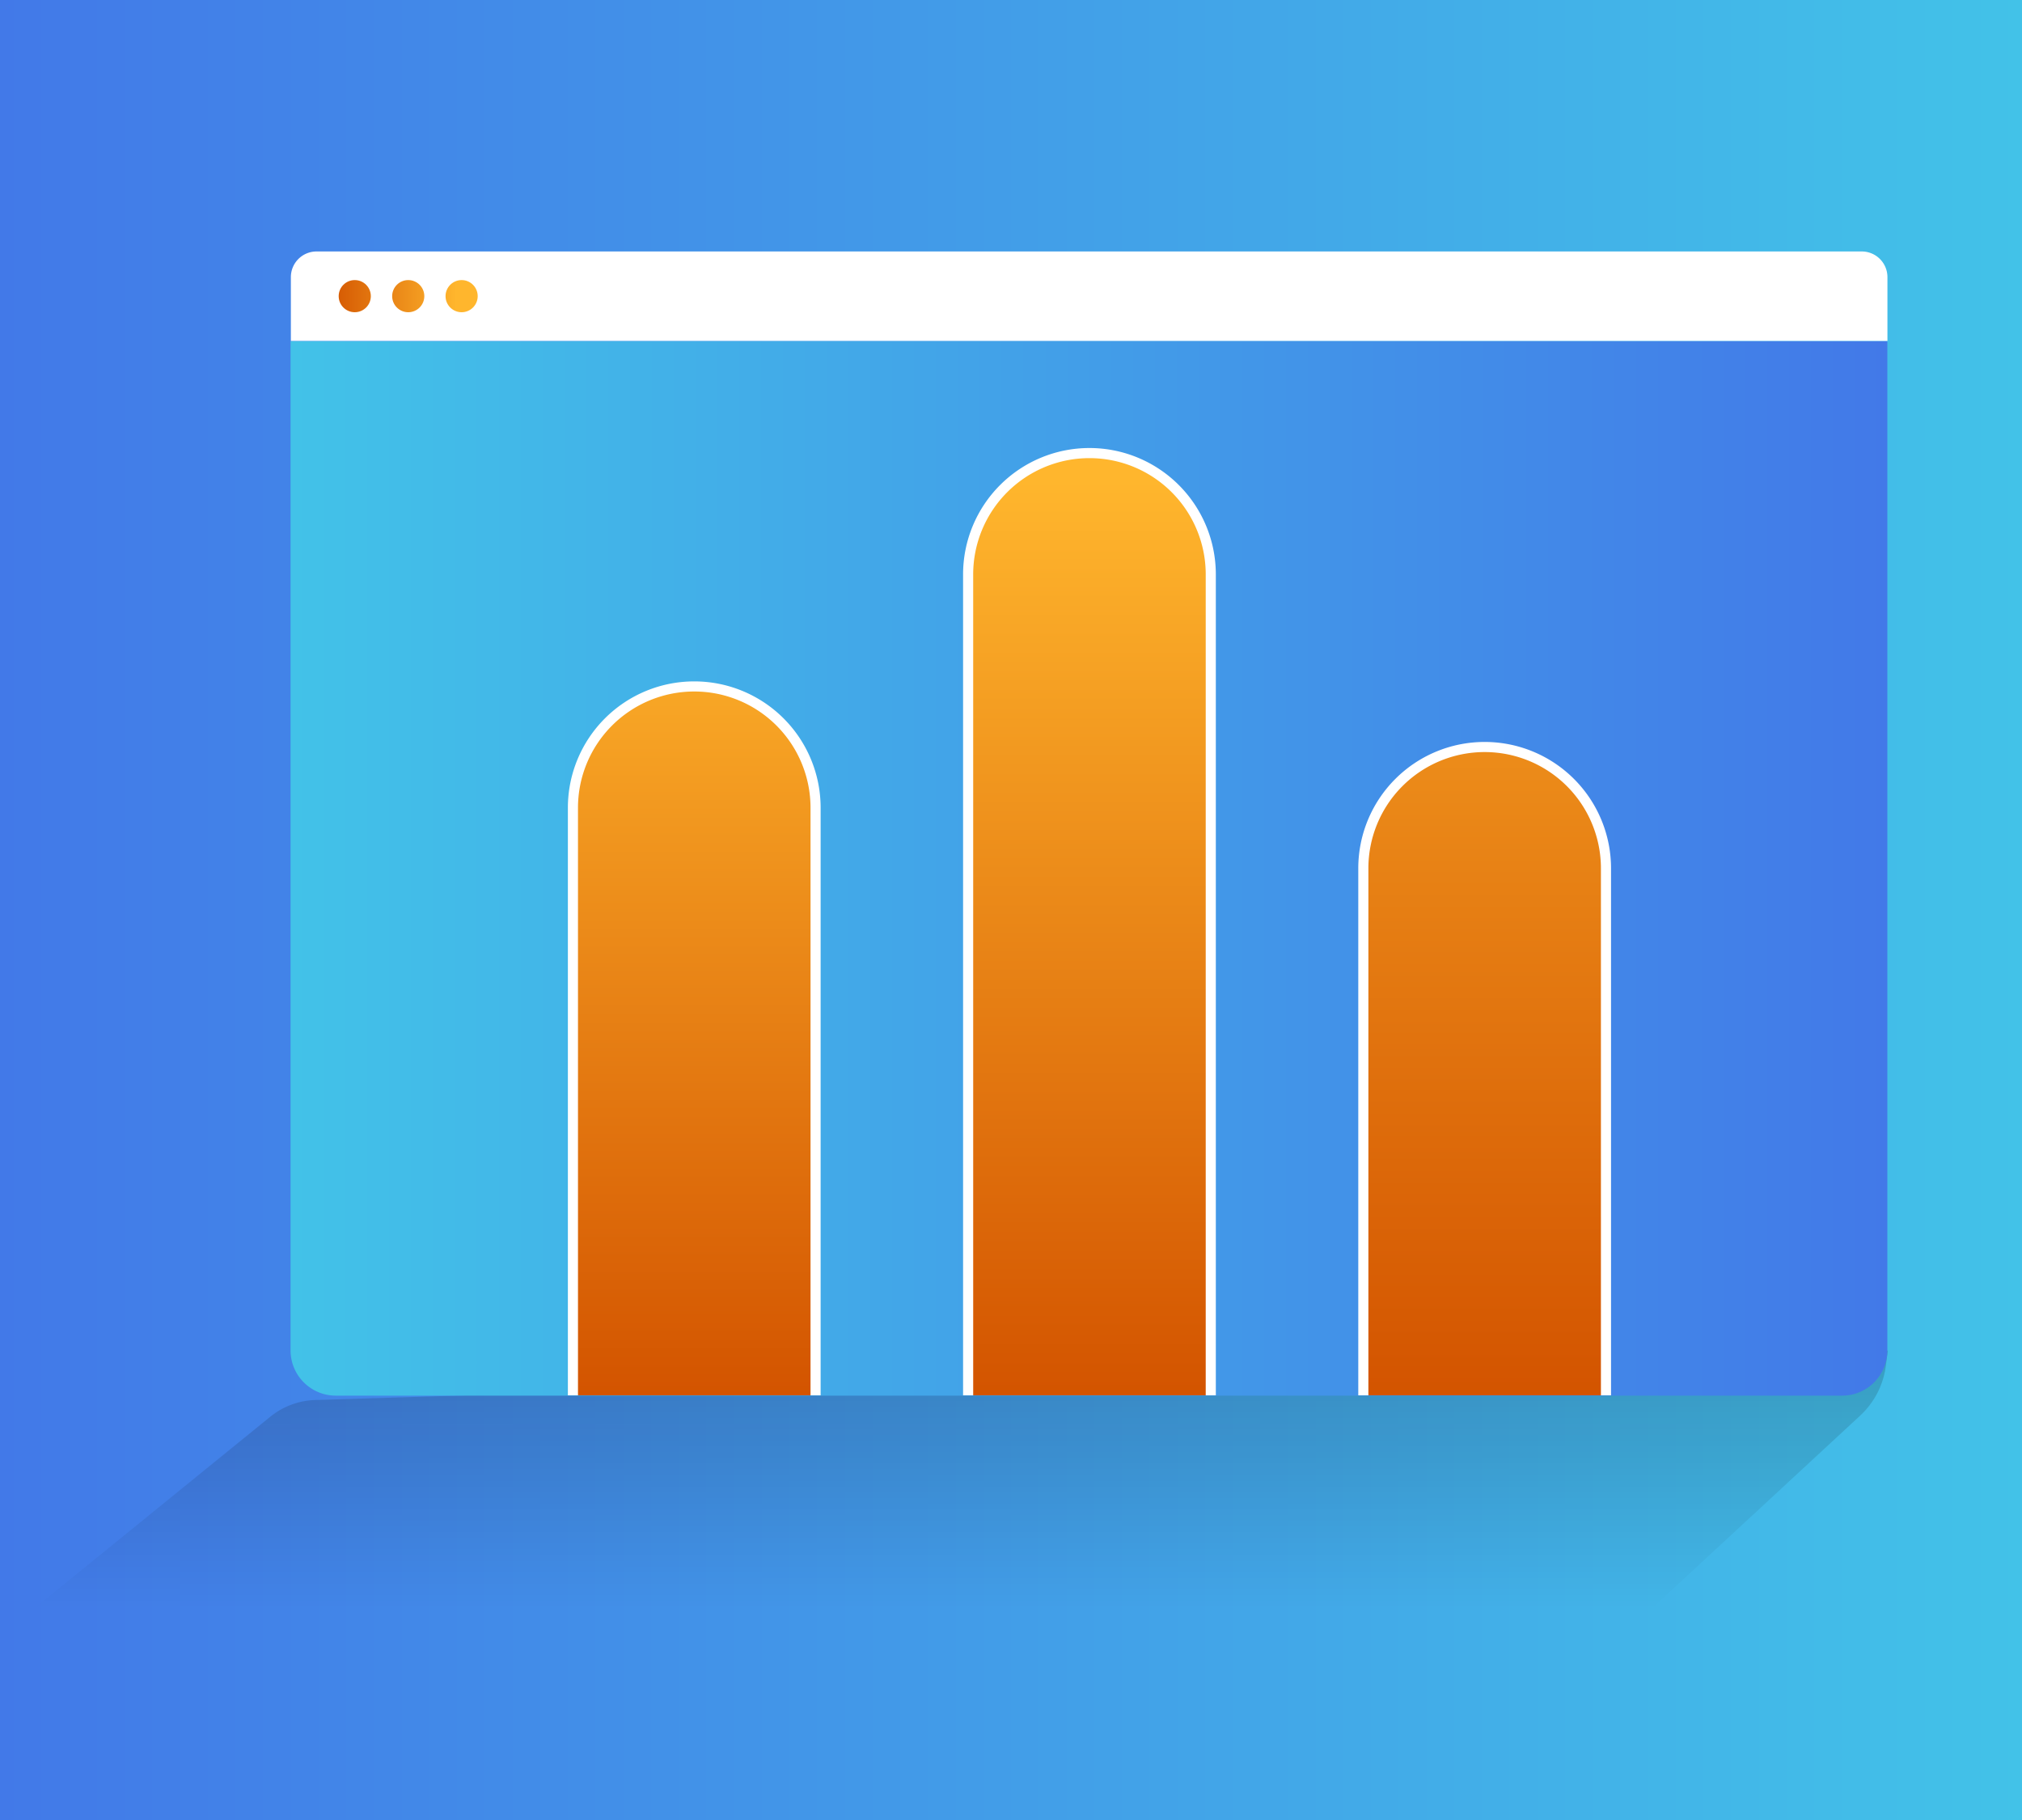
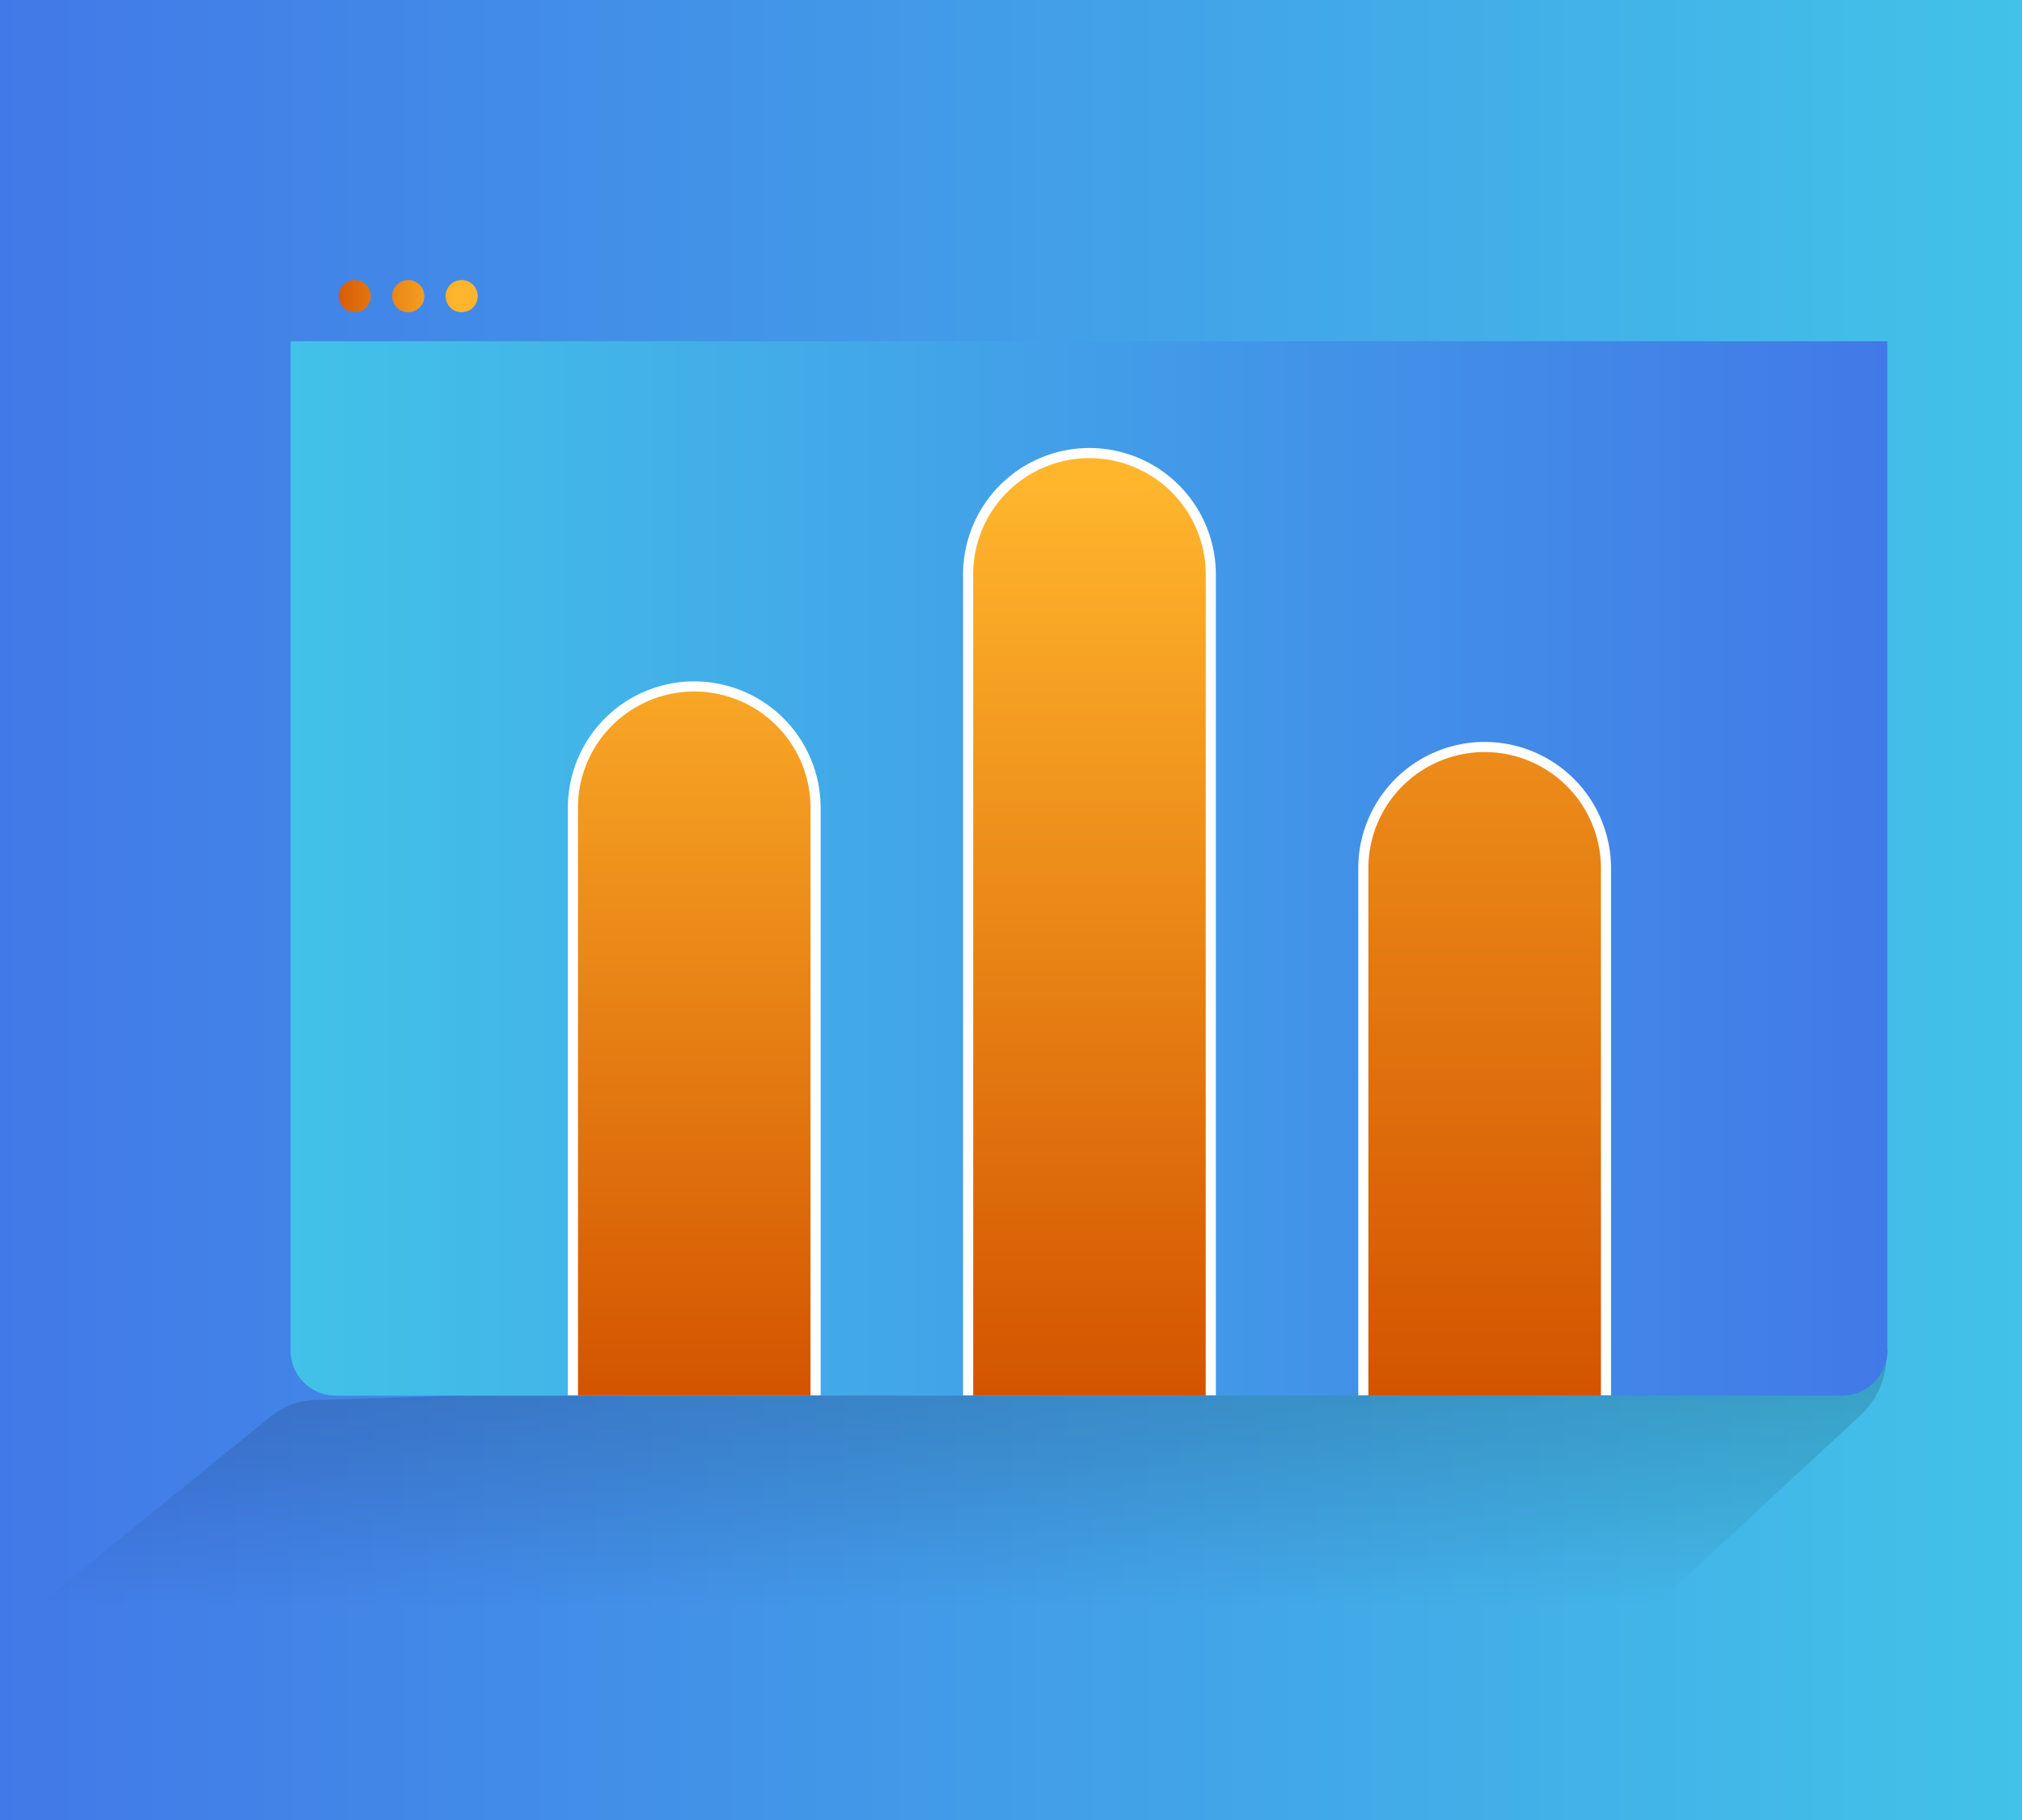
<svg xmlns="http://www.w3.org/2000/svg" xmlns:xlink="http://www.w3.org/1999/xlink" id="Layer_1" data-name="Layer 1" viewBox="0 0 200 180">
  <rect x="0" y="0" width="200" height="180" fill="#333333" stroke="none" />
  <defs>
    <style>.cls-1{fill:url(#linear-gradient);}.cls-2{fill:url(#linear-gradient-2);}.cls-3{fill:#fff;}.cls-4{fill:url(#linear-gradient-3);}.cls-5{fill:url(#linear-gradient-4);}.cls-6,.cls-7,.cls-8{stroke:#fff;stroke-miterlimit:10;}.cls-6{fill:url(#linear-gradient-7);}.cls-7{fill:url(#linear-gradient-8);}.cls-8{fill:url(#linear-gradient-9);}</style>
    <linearGradient id="linear-gradient" y1="90" x2="200" y2="90" gradientUnits="userSpaceOnUse">
      <stop offset="0" stop-color="#4279e8" />
      <stop offset="1" stop-color="#42c2e8" />
    </linearGradient>
    <linearGradient id="linear-gradient-2" x1="93.34" y1="159.17" x2="93.34" y2="15.02" gradientUnits="userSpaceOnUse">
      <stop offset="0" stop-opacity="0" />
      <stop offset="1" stop-color="#231f20" />
    </linearGradient>
    <linearGradient id="linear-gradient-3" x1="1028.77" y1="85.88" x2="1186.68" y2="85.88" gradientTransform="matrix(1, 0, 0, -1, -1000, 171.75)" xlink:href="#linear-gradient" />
    <linearGradient id="linear-gradient-4" x1="32.36" y1="29.29" x2="45.12" y2="29.29" gradientUnits="userSpaceOnUse">
      <stop offset="0" stop-color="#d35400" />
      <stop offset="1" stop-color="#ffb62d" />
    </linearGradient>
    <linearGradient id="linear-gradient-7" x1="68.64" y1="138" x2="68.64" y2="55.03" xlink:href="#linear-gradient-4" />
    <linearGradient id="linear-gradient-8" x1="107.73" y1="138" x2="107.73" y2="47.44" xlink:href="#linear-gradient-4" />
    <linearGradient id="linear-gradient-9" x1="146.81" y1="138" x2="146.81" y2="26.51" xlink:href="#linear-gradient-4" />
  </defs>
  <rect class="cls-1" width="200" height="180" />
  <path class="cls-2" d="M26.73,140.12,0,161.83H160.41L184,140a8.14,8.14,0,0,0,2.53-4.9l.2-1.52L31.4,138.46A7.42,7.42,0,0,0,26.73,140.12Z" />
-   <path class="cls-3" d="M31.3,24.87H184.15a2.54,2.54,0,0,1,2.54,2.54v6.31a0,0,0,0,1,0,0H28.77a0,0,0,0,1,0,0V27.41A2.54,2.54,0,0,1,31.3,24.87Z" />
-   <path class="cls-4" d="M33.24,33.72h149a4.47,4.47,0,0,1,4.47,4.47V138a0,0,0,0,1,0,0H28.77a0,0,0,0,1,0,0V38.19A4.47,4.47,0,0,1,33.24,33.72Z" transform="translate(215.45 171.75) rotate(-180)" />
+   <path class="cls-4" d="M33.24,33.72h149a4.47,4.47,0,0,1,4.47,4.47V138a0,0,0,0,1,0,0H28.77a0,0,0,0,1,0,0V38.19A4.47,4.47,0,0,1,33.24,33.72" transform="translate(215.45 171.75) rotate(-180)" />
  <circle class="cls-5" cx="35.09" cy="29.29" r="1.59" />
  <circle class="cls-5" cx="40.38" cy="29.29" r="1.59" />
  <circle class="cls-5" cx="45.66" cy="29.29" r="1.59" />
  <path class="cls-6" d="M56.67,138V79.89a12,12,0,0,1,12-12h0a12,12,0,0,1,12,12V138" />
  <path class="cls-7" d="M95.76,138V56.81a12,12,0,0,1,12-12h0a12,12,0,0,1,12,12V138" />
  <path class="cls-8" d="M134.85,138V85.88a12,12,0,0,1,12-12h0a12,12,0,0,1,12,12V138" />
</svg>